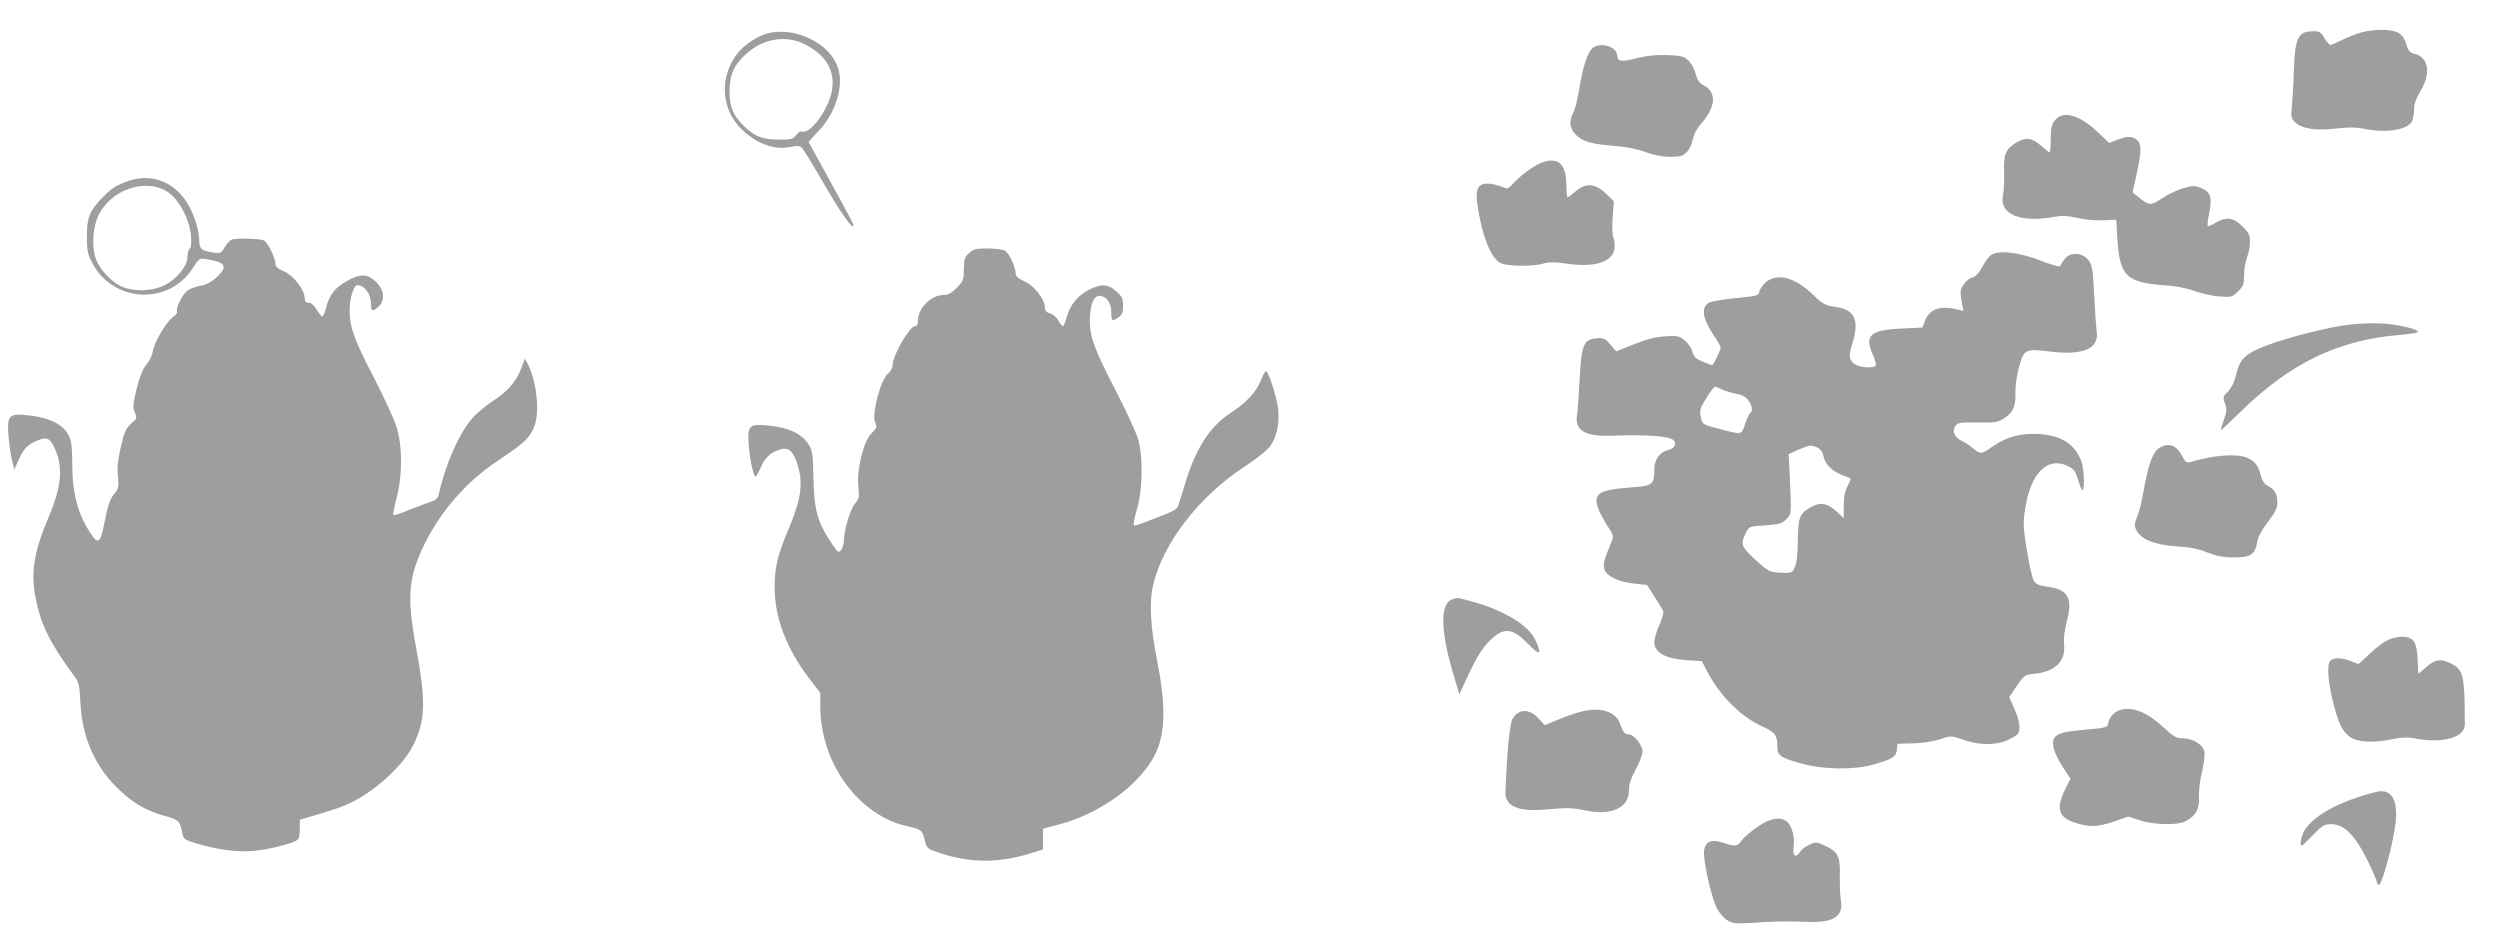
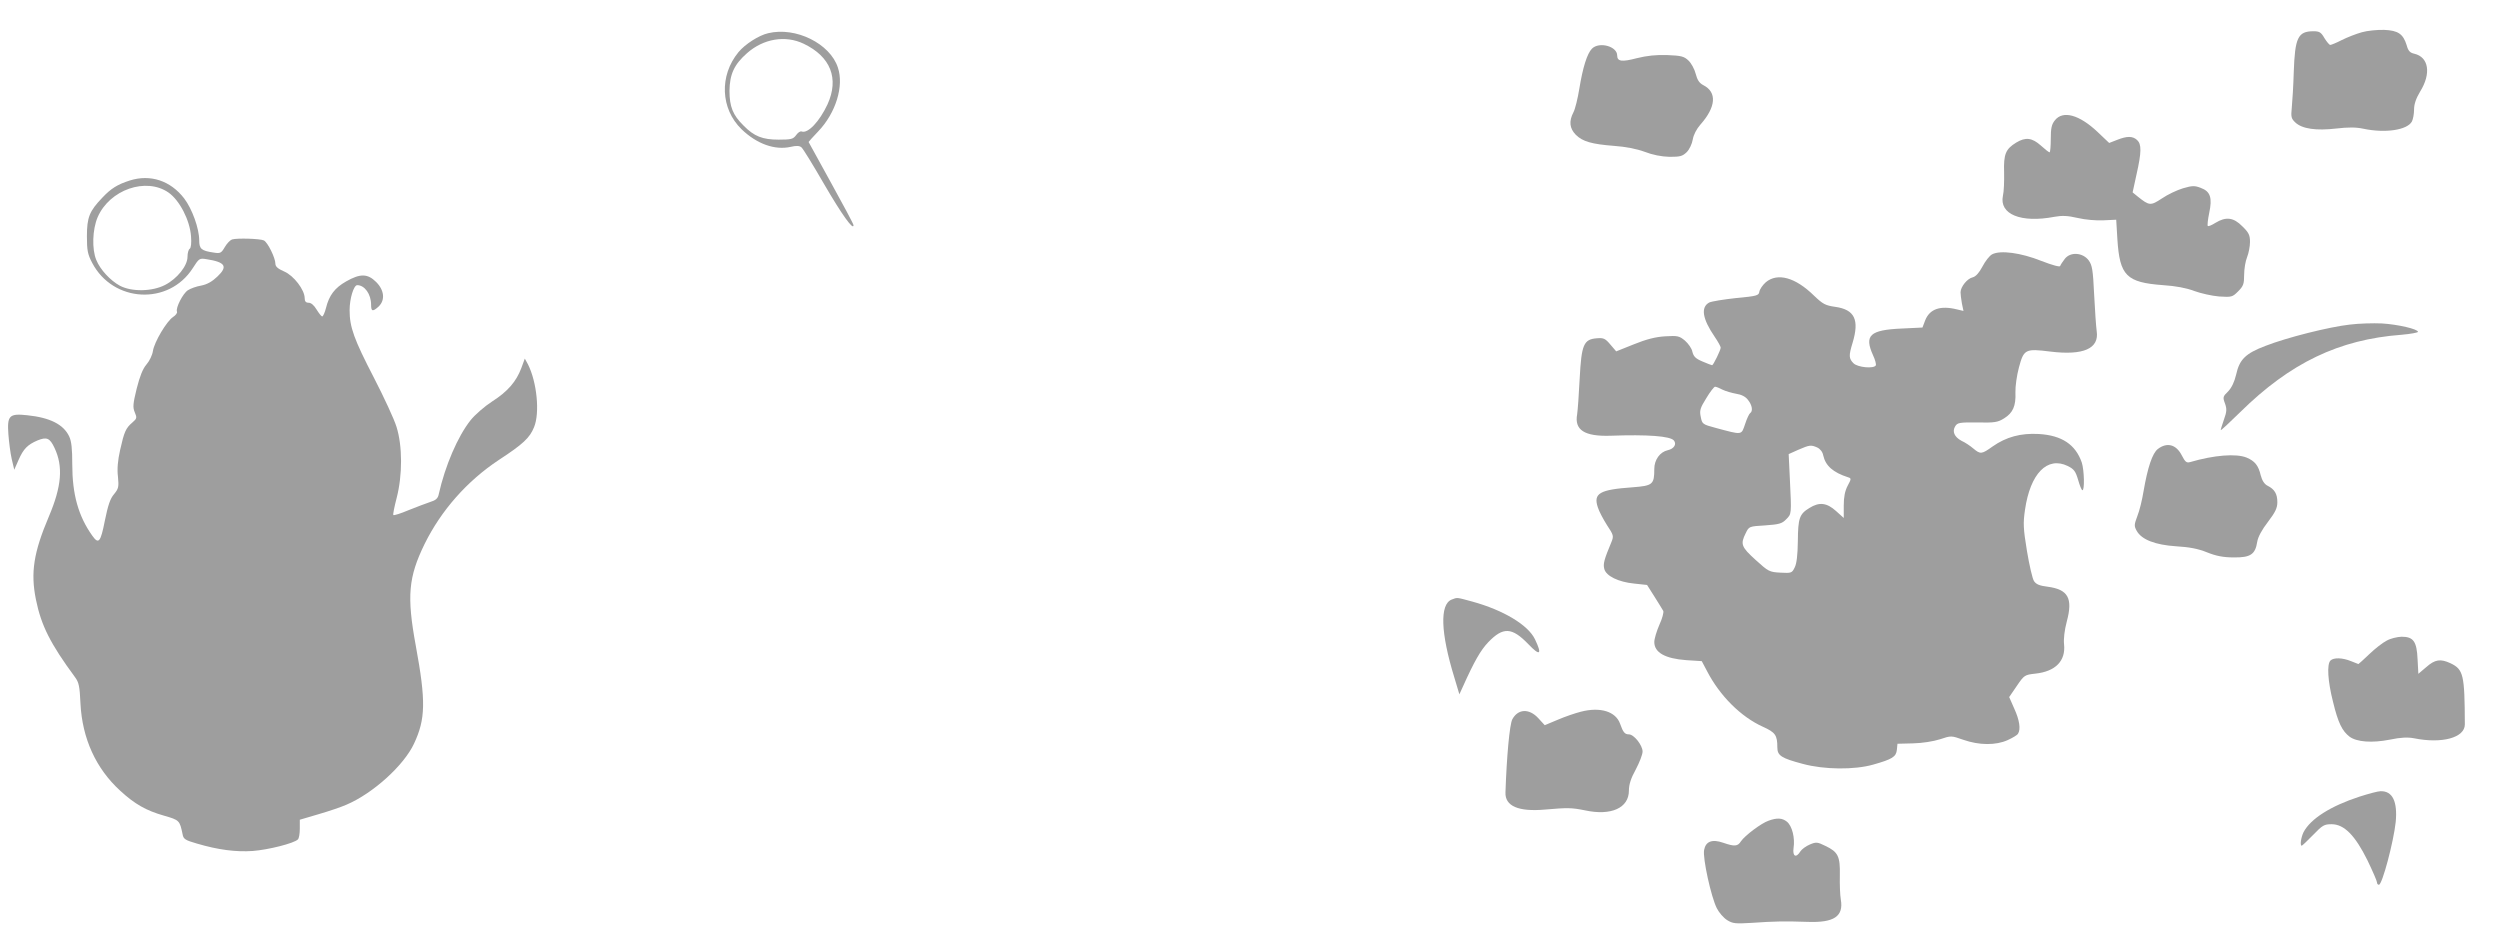
<svg xmlns="http://www.w3.org/2000/svg" version="1.0" width="1280pt" height="482pt" viewBox="0 0 1280 482" preserveAspectRatio="xMidYMid meet">
  <g transform="translate(0,482) scale(0.1,-0.1)" fill="#9e9e9e" stroke="none">
    <path d="M12093 4655 c-29 -8 -75 -26 -103 -40 -27 -14 -54 -25 -59 -25 -5 0 -18 16 -30 35 -17 30 -26 35 -56 35 -80 0 -95 -33 -101 -210 -2 -69 -7 -150 -10 -180 -5 -49 -3 -57 18 -77 35 -33 107 -43 210 -31 61 7 101 7 138 -1 113 -24 225 -7 249 37 6 12 11 39 11 61 0 28 10 57 31 92 58 93 44 177 -30 194 -22 5 -31 14 -39 44 -18 57 -43 75 -115 78 -34 1 -86 -4 -114 -12z" />
    <path d="M3933 4650 c-48 -11 -118 -56 -152 -97 -99 -120 -92 -290 16 -395 78 -75 170 -108 251 -90 29 7 45 6 55 -2 8 -6 60 -91 116 -188 92 -158 151 -240 151 -211 0 6 -52 103 -115 217 -63 114 -115 208 -115 209 0 1 22 26 49 54 90 94 133 232 101 327 -40 123 -216 210 -357 176z m182 -54 c138 -66 182 -178 122 -310 -41 -88 -101 -152 -133 -139 -7 2 -19 -6 -28 -19 -15 -20 -24 -23 -89 -23 -83 0 -126 17 -180 72 -55 54 -72 97 -72 178 1 85 24 135 90 193 84 74 196 93 290 48z" />
    <path d="M8151 4571 c-25 -25 -47 -96 -65 -206 -8 -49 -21 -103 -30 -120 -24 -46 -20 -82 12 -115 35 -35 82 -48 197 -57 57 -4 114 -15 155 -30 41 -16 87 -25 128 -26 55 0 66 3 88 24 14 14 27 42 31 65 4 24 19 53 39 76 80 90 86 166 15 202 -21 11 -31 27 -39 58 -6 24 -23 55 -37 68 -23 22 -38 25 -108 28 -58 2 -104 -3 -157 -16 -76 -20 -100 -17 -100 14 0 47 -92 72 -129 35z" />
    <path d="M10521 4204 c-17 -21 -21 -41 -21 -95 0 -38 -3 -69 -6 -69 -4 0 -24 16 -45 35 -45 40 -78 44 -126 15 -54 -33 -65 -59 -62 -152 1 -46 -1 -100 -6 -120 -20 -95 92 -141 264 -108 39 7 67 6 119 -6 37 -9 96 -14 132 -12 l65 3 6 -100 c12 -187 46 -221 234 -235 65 -4 121 -15 160 -30 33 -12 90 -25 127 -28 64 -4 68 -3 97 26 27 27 31 38 31 85 0 30 7 71 15 90 8 20 15 55 15 78 0 35 -6 48 -39 80 -45 46 -84 51 -138 18 -19 -12 -36 -19 -39 -16 -3 3 0 32 7 66 17 79 6 111 -43 129 -31 12 -43 12 -91 -2 -30 -9 -79 -32 -108 -52 -58 -38 -64 -38 -123 9 l-27 22 20 92 c26 115 26 155 3 176 -23 21 -51 21 -102 1 l-41 -16 -59 56 c-94 89 -178 112 -219 60z" />
-     <path d="M7895 3988 c-38 -14 -112 -67 -147 -107 -27 -30 -28 -30 -62 -16 -20 8 -51 15 -70 15 -61 0 -69 -41 -36 -193 26 -117 62 -192 101 -213 36 -18 158 -20 220 -4 32 9 62 9 122 0 139 -20 230 7 242 72 4 18 2 45 -4 60 -6 17 -8 61 -4 108 l6 80 -42 40 c-54 52 -103 55 -154 10 -19 -16 -37 -30 -41 -30 -3 0 -6 27 -6 60 0 110 -41 148 -125 118z" />
    <path d="M665 3896 c-63 -20 -97 -41 -141 -88 -66 -69 -79 -100 -79 -198 0 -73 4 -92 27 -136 107 -204 392 -219 515 -27 32 50 34 52 70 46 97 -15 111 -37 56 -89 -26 -25 -52 -40 -82 -46 -25 -4 -55 -15 -69 -24 -26 -17 -63 -90 -56 -109 3 -7 -6 -19 -20 -28 -33 -22 -96 -128 -103 -174 -3 -21 -18 -52 -33 -69 -19 -22 -34 -60 -50 -123 -19 -78 -21 -96 -10 -122 12 -28 11 -32 -12 -52 -34 -29 -42 -47 -63 -141 -12 -53 -16 -98 -11 -137 5 -52 3 -61 -20 -89 -20 -23 -31 -57 -47 -135 -22 -112 -32 -124 -65 -77 -71 100 -102 211 -102 365 0 80 -4 118 -16 143 -29 61 -98 96 -215 108 -92 10 -103 -2 -96 -98 3 -39 10 -96 17 -126 l13 -55 22 50 c25 57 46 78 97 100 47 19 63 13 87 -38 45 -95 37 -197 -29 -352 -78 -184 -94 -287 -66 -425 27 -133 74 -226 200 -397 20 -27 24 -47 28 -135 9 -179 79 -333 204 -447 74 -68 132 -101 223 -127 80 -23 81 -24 96 -96 4 -24 14 -30 73 -47 108 -32 200 -44 286 -38 79 6 211 39 231 59 6 5 10 30 10 55 l0 46 95 28 c52 15 117 37 144 49 136 58 294 201 346 313 59 126 61 217 9 500 -47 255 -38 352 45 522 85 172 217 322 380 430 124 81 158 113 180 167 31 73 15 232 -31 323 l-16 29 -18 -49 c-26 -69 -70 -120 -150 -171 -37 -24 -87 -67 -110 -96 -65 -82 -130 -232 -163 -380 -4 -20 -16 -30 -43 -38 -21 -7 -71 -26 -111 -42 -40 -17 -75 -28 -78 -25 -3 2 5 42 17 88 30 116 30 266 -1 364 -12 39 -64 151 -115 250 -103 199 -125 260 -125 347 0 59 21 128 39 128 38 0 71 -46 71 -100 0 -35 8 -37 38 -10 35 33 30 84 -12 126 -44 44 -82 44 -154 3 -58 -33 -87 -71 -103 -136 -6 -24 -15 -43 -19 -43 -5 0 -17 16 -29 35 -13 22 -28 35 -41 35 -14 0 -20 7 -20 23 0 43 -56 116 -105 137 -32 14 -45 25 -45 40 0 29 -39 109 -59 119 -18 9 -136 13 -163 5 -9 -3 -26 -20 -37 -39 -18 -31 -23 -34 -58 -28 -62 9 -73 19 -73 62 0 61 -36 161 -77 215 -70 91 -173 125 -278 92z m198 -62 c57 -40 109 -142 115 -223 3 -36 0 -61 -7 -65 -6 -4 -11 -22 -11 -41 0 -46 -53 -112 -115 -144 -66 -34 -170 -36 -231 -4 -48 26 -101 82 -121 132 -23 55 -20 156 7 219 61 141 248 206 363 126z" />
-     <path d="M4963 3525 c-24 -20 -27 -30 -28 -82 0 -54 -3 -62 -36 -96 -25 -26 -45 -37 -65 -37 -67 0 -134 -67 -134 -132 0 -18 -5 -28 -15 -28 -28 0 -114 -149 -115 -200 0 -14 -11 -33 -25 -45 -36 -29 -82 -204 -65 -246 11 -26 10 -31 -17 -57 -41 -37 -78 -188 -68 -275 5 -52 4 -61 -19 -87 -23 -28 -56 -140 -56 -193 0 -13 -6 -31 -13 -42 -13 -17 -16 -15 -44 26 -77 113 -95 173 -98 342 -3 129 -5 141 -28 176 -33 49 -93 79 -185 90 -88 11 -110 6 -118 -26 -11 -44 17 -233 35 -233 3 0 16 22 27 49 23 51 50 76 103 91 40 11 65 -13 86 -84 28 -94 16 -176 -50 -331 -54 -129 -69 -190 -69 -295 1 -152 59 -306 172 -457 l62 -81 0 -70 c0 -289 197 -559 448 -613 69 -15 74 -19 87 -72 10 -41 12 -43 76 -64 155 -52 301 -53 462 -3 l67 21 0 53 0 53 83 22 c211 56 413 203 491 358 53 106 56 247 11 478 -35 177 -42 300 -21 390 51 214 232 450 464 603 70 46 123 89 138 111 36 55 48 129 35 207 -13 70 -48 174 -59 174 -4 0 -16 -21 -26 -47 -26 -62 -73 -113 -155 -167 -110 -73 -180 -183 -236 -371 -15 -49 -30 -98 -34 -109 -4 -12 -35 -29 -82 -46 -40 -15 -88 -34 -106 -41 -18 -7 -35 -11 -38 -7 -3 3 4 41 17 84 29 103 31 270 4 359 -10 33 -62 146 -116 250 -106 205 -130 270 -130 349 0 101 27 149 70 126 27 -14 40 -42 40 -84 0 -40 6 -43 38 -20 17 12 22 25 22 59 0 37 -5 47 -35 74 -41 36 -72 39 -130 12 -61 -28 -103 -76 -121 -137 -8 -30 -18 -54 -22 -54 -4 0 -15 13 -24 30 -9 16 -28 32 -42 36 -19 4 -26 13 -26 31 0 41 -57 112 -106 133 -33 15 -44 25 -44 42 -1 34 -35 105 -57 116 -10 5 -49 9 -86 10 -57 0 -72 -3 -94 -23z" />
    <path d="M10200 3518 c-14 -7 -36 -36 -50 -63 -17 -32 -34 -51 -50 -55 -27 -6 -61 -47 -62 -76 0 -10 3 -36 7 -58 l8 -38 -34 8 c-85 21 -139 2 -162 -56 l-14 -37 -104 -5 c-166 -7 -195 -35 -149 -137 11 -23 17 -47 14 -52 -11 -18 -93 -10 -114 11 -24 24 -25 39 -5 104 36 119 11 171 -89 185 -50 7 -63 14 -109 58 -95 93 -186 118 -246 68 -16 -14 -31 -36 -33 -48 -3 -20 -11 -23 -119 -33 -64 -7 -126 -17 -138 -23 -44 -24 -35 -83 28 -175 17 -25 31 -50 31 -56 0 -12 -38 -90 -44 -90 -3 0 -25 9 -49 19 -36 15 -46 26 -52 50 -3 17 -21 42 -38 57 -29 24 -37 26 -102 22 -49 -3 -96 -15 -160 -41 l-90 -36 -30 35 c-26 31 -35 35 -69 32 -68 -5 -79 -33 -88 -206 -4 -81 -10 -163 -13 -183 -15 -81 38 -114 170 -110 193 7 306 -2 325 -24 16 -19 1 -43 -31 -50 -40 -9 -69 -49 -69 -96 0 -80 -8 -86 -112 -94 -169 -12 -201 -31 -177 -103 6 -20 28 -61 47 -91 33 -50 35 -55 23 -85 -38 -91 -44 -113 -37 -139 9 -36 72 -67 154 -75 l65 -7 38 -60 c21 -33 41 -66 45 -73 3 -7 -5 -39 -20 -71 -14 -32 -26 -72 -26 -88 0 -54 55 -85 164 -93 l79 -5 27 -51 c65 -126 173 -234 286 -285 64 -29 74 -43 74 -106 0 -42 21 -55 130 -84 110 -30 265 -31 360 -4 99 28 118 40 122 76 l3 31 80 2 c46 1 104 10 138 21 57 19 57 19 120 -3 80 -28 166 -29 227 -1 24 11 48 25 52 32 15 23 8 70 -19 129 l-26 59 39 57 c38 56 41 57 95 63 103 11 156 65 147 150 -3 27 2 72 14 117 32 119 7 164 -98 178 -41 5 -59 12 -70 29 -8 12 -24 82 -36 154 -19 116 -20 142 -10 211 27 186 114 275 219 224 32 -16 40 -27 53 -71 8 -29 18 -53 22 -53 12 0 9 103 -3 141 -32 93 -102 140 -221 147 -92 5 -166 -15 -236 -64 -56 -40 -62 -41 -99 -10 -15 13 -42 31 -60 39 -37 20 -49 48 -32 75 11 18 23 20 113 19 89 -2 105 1 137 21 45 28 61 63 58 133 -1 30 7 87 18 128 25 93 33 97 160 81 170 -21 252 15 238 105 -3 22 -9 106 -13 187 -6 127 -10 150 -28 175 -30 40 -93 45 -122 8 -11 -14 -22 -31 -24 -37 -2 -6 -39 4 -96 26 -105 42 -210 56 -252 34z m-1381 -693 c16 -8 48 -17 70 -21 27 -4 49 -15 61 -32 21 -26 26 -57 11 -67 -5 -3 -17 -28 -26 -56 -20 -58 -12 -57 -150 -20 -68 18 -70 20 -77 56 -7 32 -4 45 28 96 19 32 40 59 45 59 6 0 23 -7 38 -15z m485 -296 c15 -7 28 -23 31 -41 12 -53 50 -87 128 -112 16 -5 16 -8 -3 -43 -14 -27 -20 -57 -20 -102 l0 -63 -40 36 c-47 42 -85 47 -136 15 -51 -31 -58 -52 -59 -169 -1 -72 -6 -115 -16 -135 -14 -29 -17 -30 -73 -27 -57 3 -62 6 -127 65 -74 67 -79 81 -51 137 17 35 17 35 100 40 71 5 86 9 107 31 28 28 28 24 19 209 l-6 125 49 22 c58 25 65 26 97 12z" />
    <path d="M12030 3158 c-106 -12 -321 -66 -431 -109 -103 -39 -133 -70 -150 -147 -9 -38 -23 -67 -41 -86 -27 -26 -28 -30 -16 -62 10 -28 9 -42 -5 -81 -9 -27 -17 -51 -17 -55 0 -4 45 38 100 92 256 252 505 372 826 396 46 4 84 11 84 15 0 14 -102 38 -185 43 -44 2 -118 0 -165 -6z" />
    <path d="M11048 2521 c-28 -22 -52 -94 -73 -216 -7 -44 -21 -101 -32 -128 -16 -43 -17 -50 -3 -75 25 -45 95 -72 202 -79 67 -4 111 -12 158 -31 47 -19 85 -26 137 -26 85 -1 110 15 120 80 4 25 24 62 55 102 38 50 48 71 48 101 0 42 -14 66 -50 84 -16 8 -28 26 -35 53 -12 51 -30 73 -72 91 -54 22 -167 13 -290 -23 -18 -5 -25 1 -42 34 -29 57 -76 69 -123 33z" />
    <path d="M7432 1750 c-61 -25 -56 -170 14 -398 l26 -87 16 35 c61 136 93 191 132 232 76 79 121 77 205 -10 60 -63 72 -54 34 25 -35 73 -161 149 -321 193 -82 22 -75 22 -106 10z" />
    <path d="M12220 1540 c-20 -10 -60 -41 -89 -69 -29 -28 -55 -51 -56 -51 -1 0 -19 7 -38 15 -44 18 -89 19 -105 3 -19 -19 -14 -105 13 -211 26 -108 47 -150 85 -179 37 -27 114 -33 206 -15 57 12 92 13 124 7 143 -29 260 3 260 71 -1 255 -7 281 -73 313 -52 24 -79 20 -124 -19 l-41 -35 -4 74 c-4 92 -21 116 -82 116 -23 -1 -57 -9 -76 -20z" />
    <path d="M8094 1176 c-28 -7 -81 -25 -118 -41 l-67 -28 -33 36 c-47 51 -104 48 -133 -6 -14 -27 -29 -193 -35 -374 -3 -70 66 -100 202 -88 116 10 136 10 205 -4 134 -29 225 12 225 101 0 31 10 63 35 108 19 36 35 77 35 92 0 32 -44 88 -70 88 -21 0 -30 11 -45 54 -22 63 -101 88 -201 62z" />
-     <path d="M10850 1183 c-27 -10 -49 -35 -55 -62 -6 -27 -7 -27 -119 -37 -143 -12 -171 -27 -163 -85 3 -23 23 -68 46 -103 l42 -63 -25 -49 c-52 -106 -38 -151 56 -179 71 -21 108 -19 192 9 l73 25 62 -20 c76 -23 190 -25 231 -4 52 27 72 63 69 125 -2 30 5 89 16 131 10 44 15 87 11 103 -9 35 -61 66 -110 66 -33 0 -47 8 -99 56 -87 80 -164 110 -227 87z" />
    <path d="M12080 741 c-147 -48 -250 -113 -286 -182 -13 -27 -19 -69 -9 -69 2 0 29 25 58 55 48 50 57 55 95 55 64 0 120 -57 183 -184 27 -56 49 -107 49 -113 0 -7 4 -13 10 -13 17 0 75 219 86 321 10 105 -16 160 -78 158 -13 0 -61 -13 -108 -28z" />
    <path d="M9055 618 c-38 -13 -121 -76 -141 -105 -17 -27 -33 -28 -91 -8 -57 20 -90 7 -98 -37 -8 -41 36 -241 65 -298 11 -22 35 -50 53 -61 29 -18 42 -19 127 -14 115 8 167 9 285 5 135 -5 185 28 170 114 -4 23 -6 78 -5 124 2 98 -9 120 -74 151 -41 20 -47 21 -80 7 -19 -8 -41 -24 -48 -35 -22 -36 -41 -26 -35 17 8 51 -7 113 -34 135 -24 19 -50 21 -94 5z" />
  </g>
</svg>